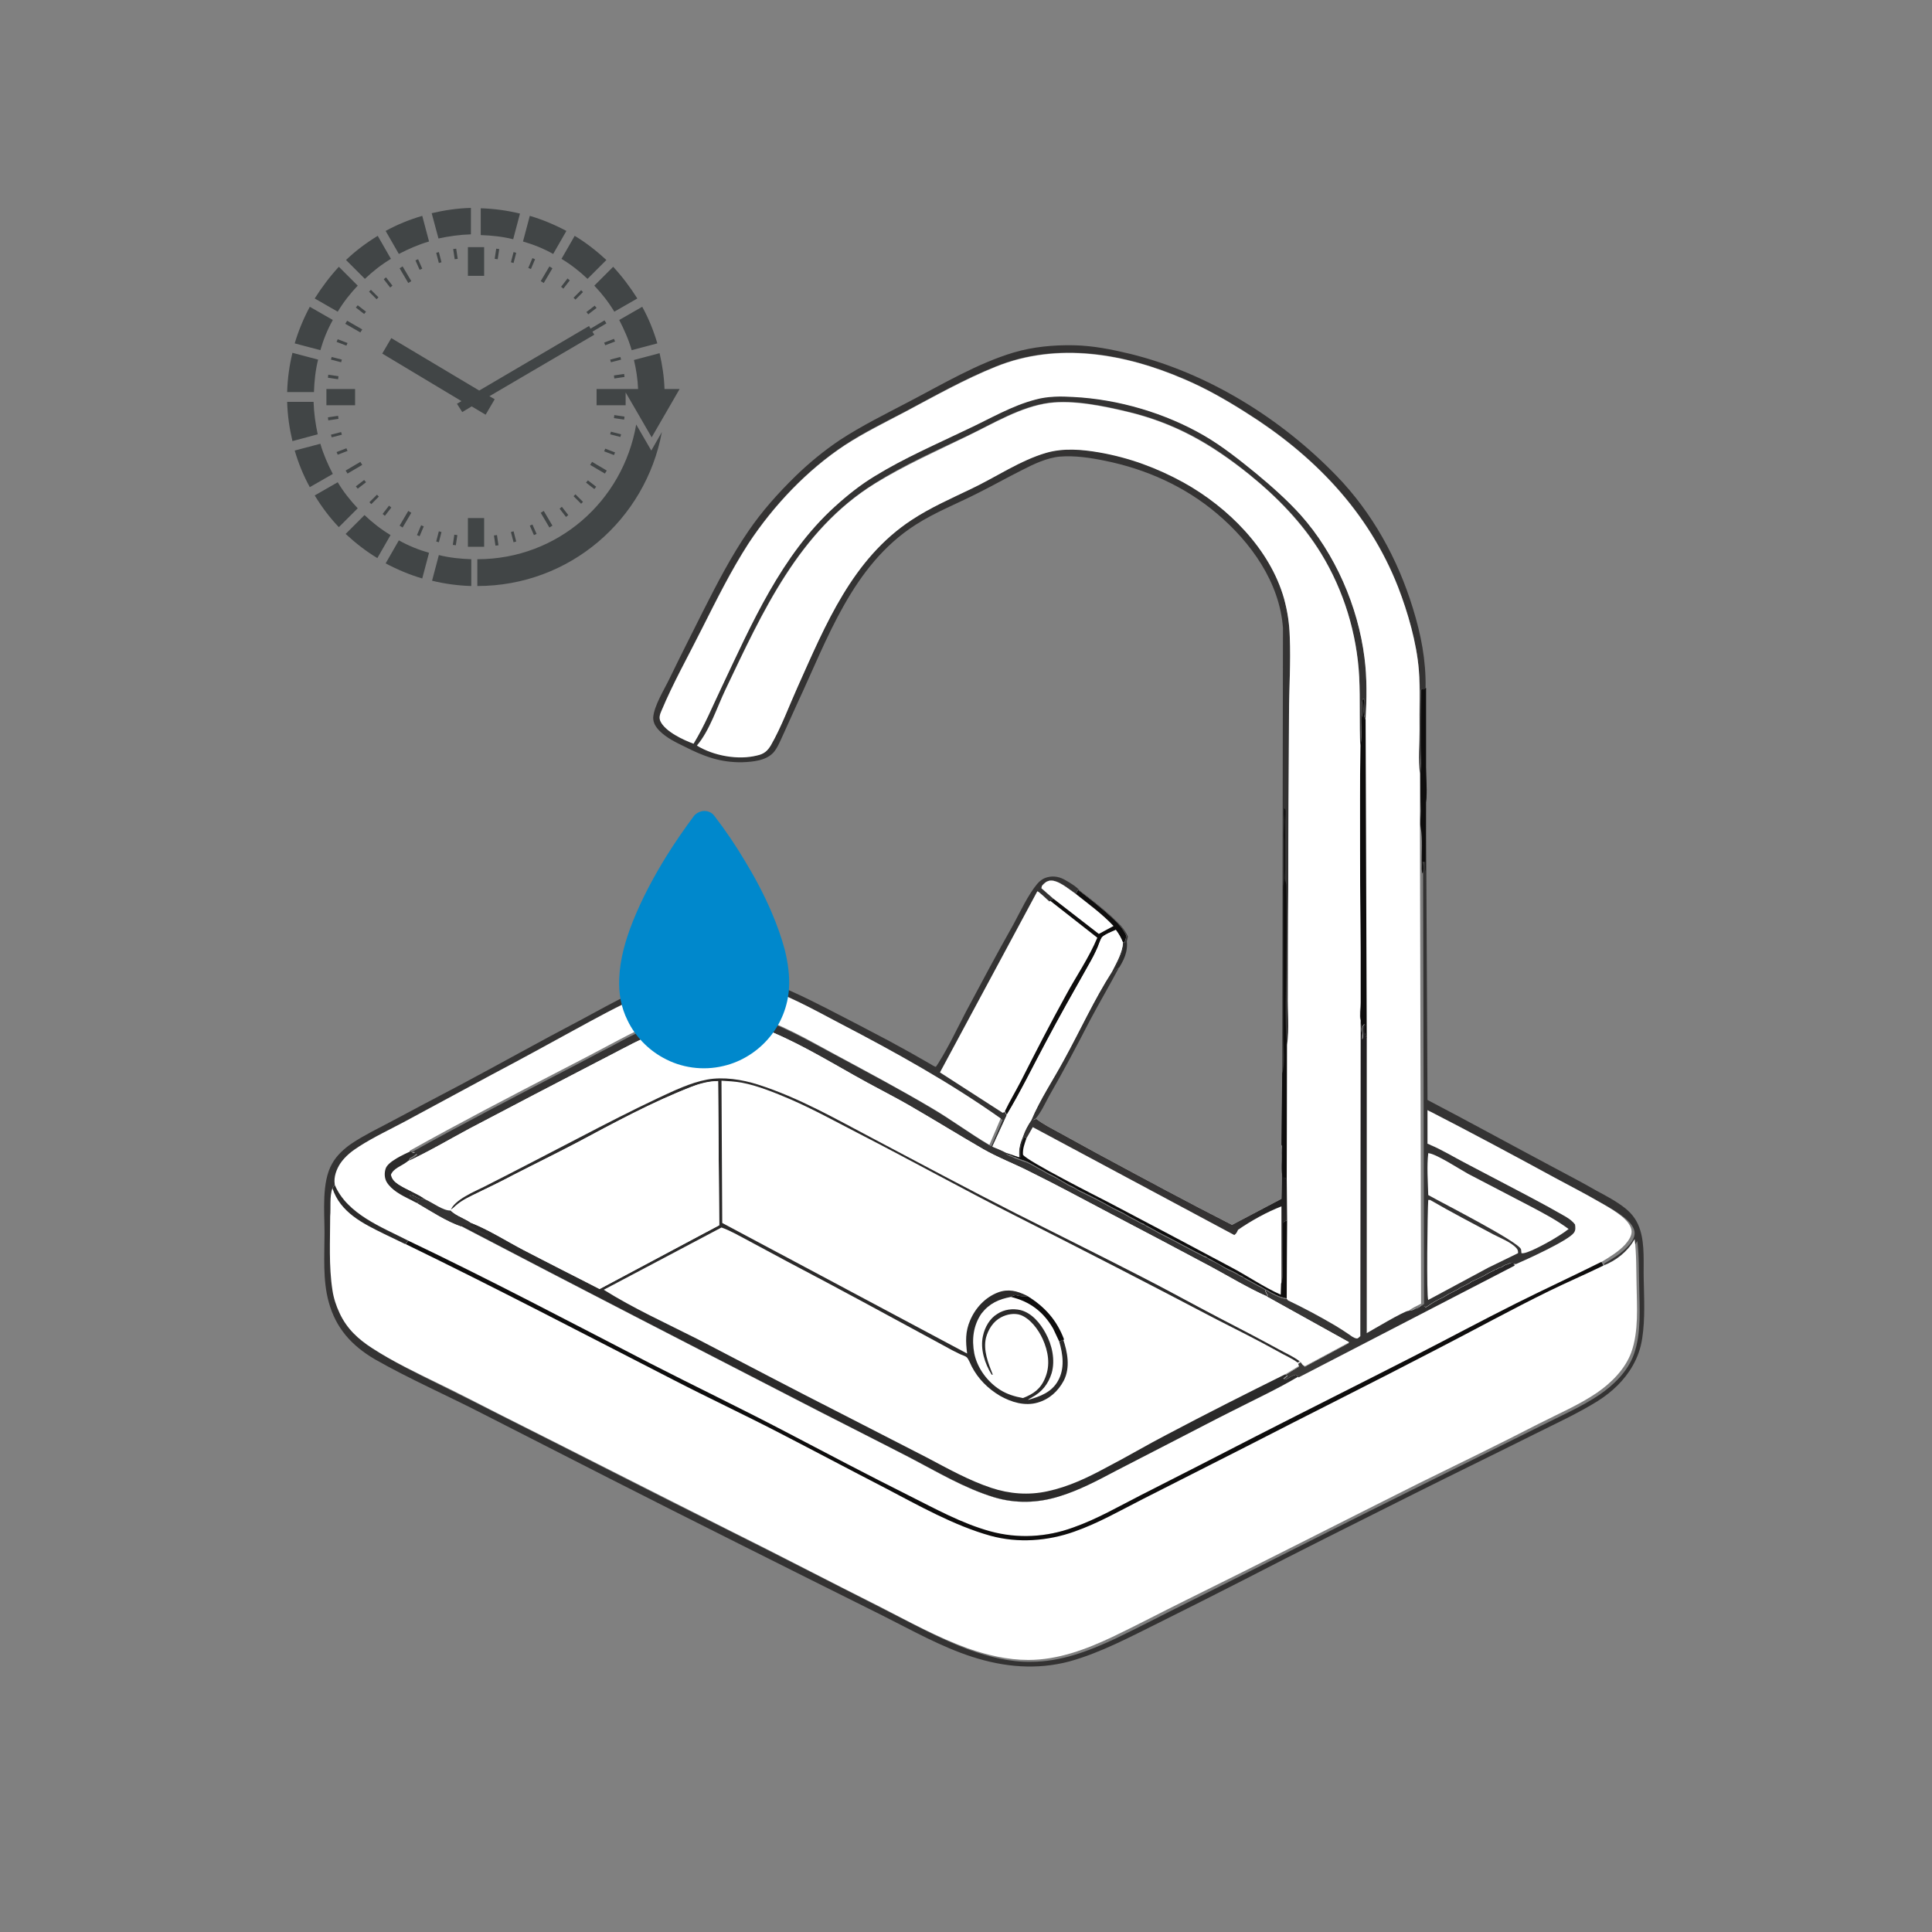
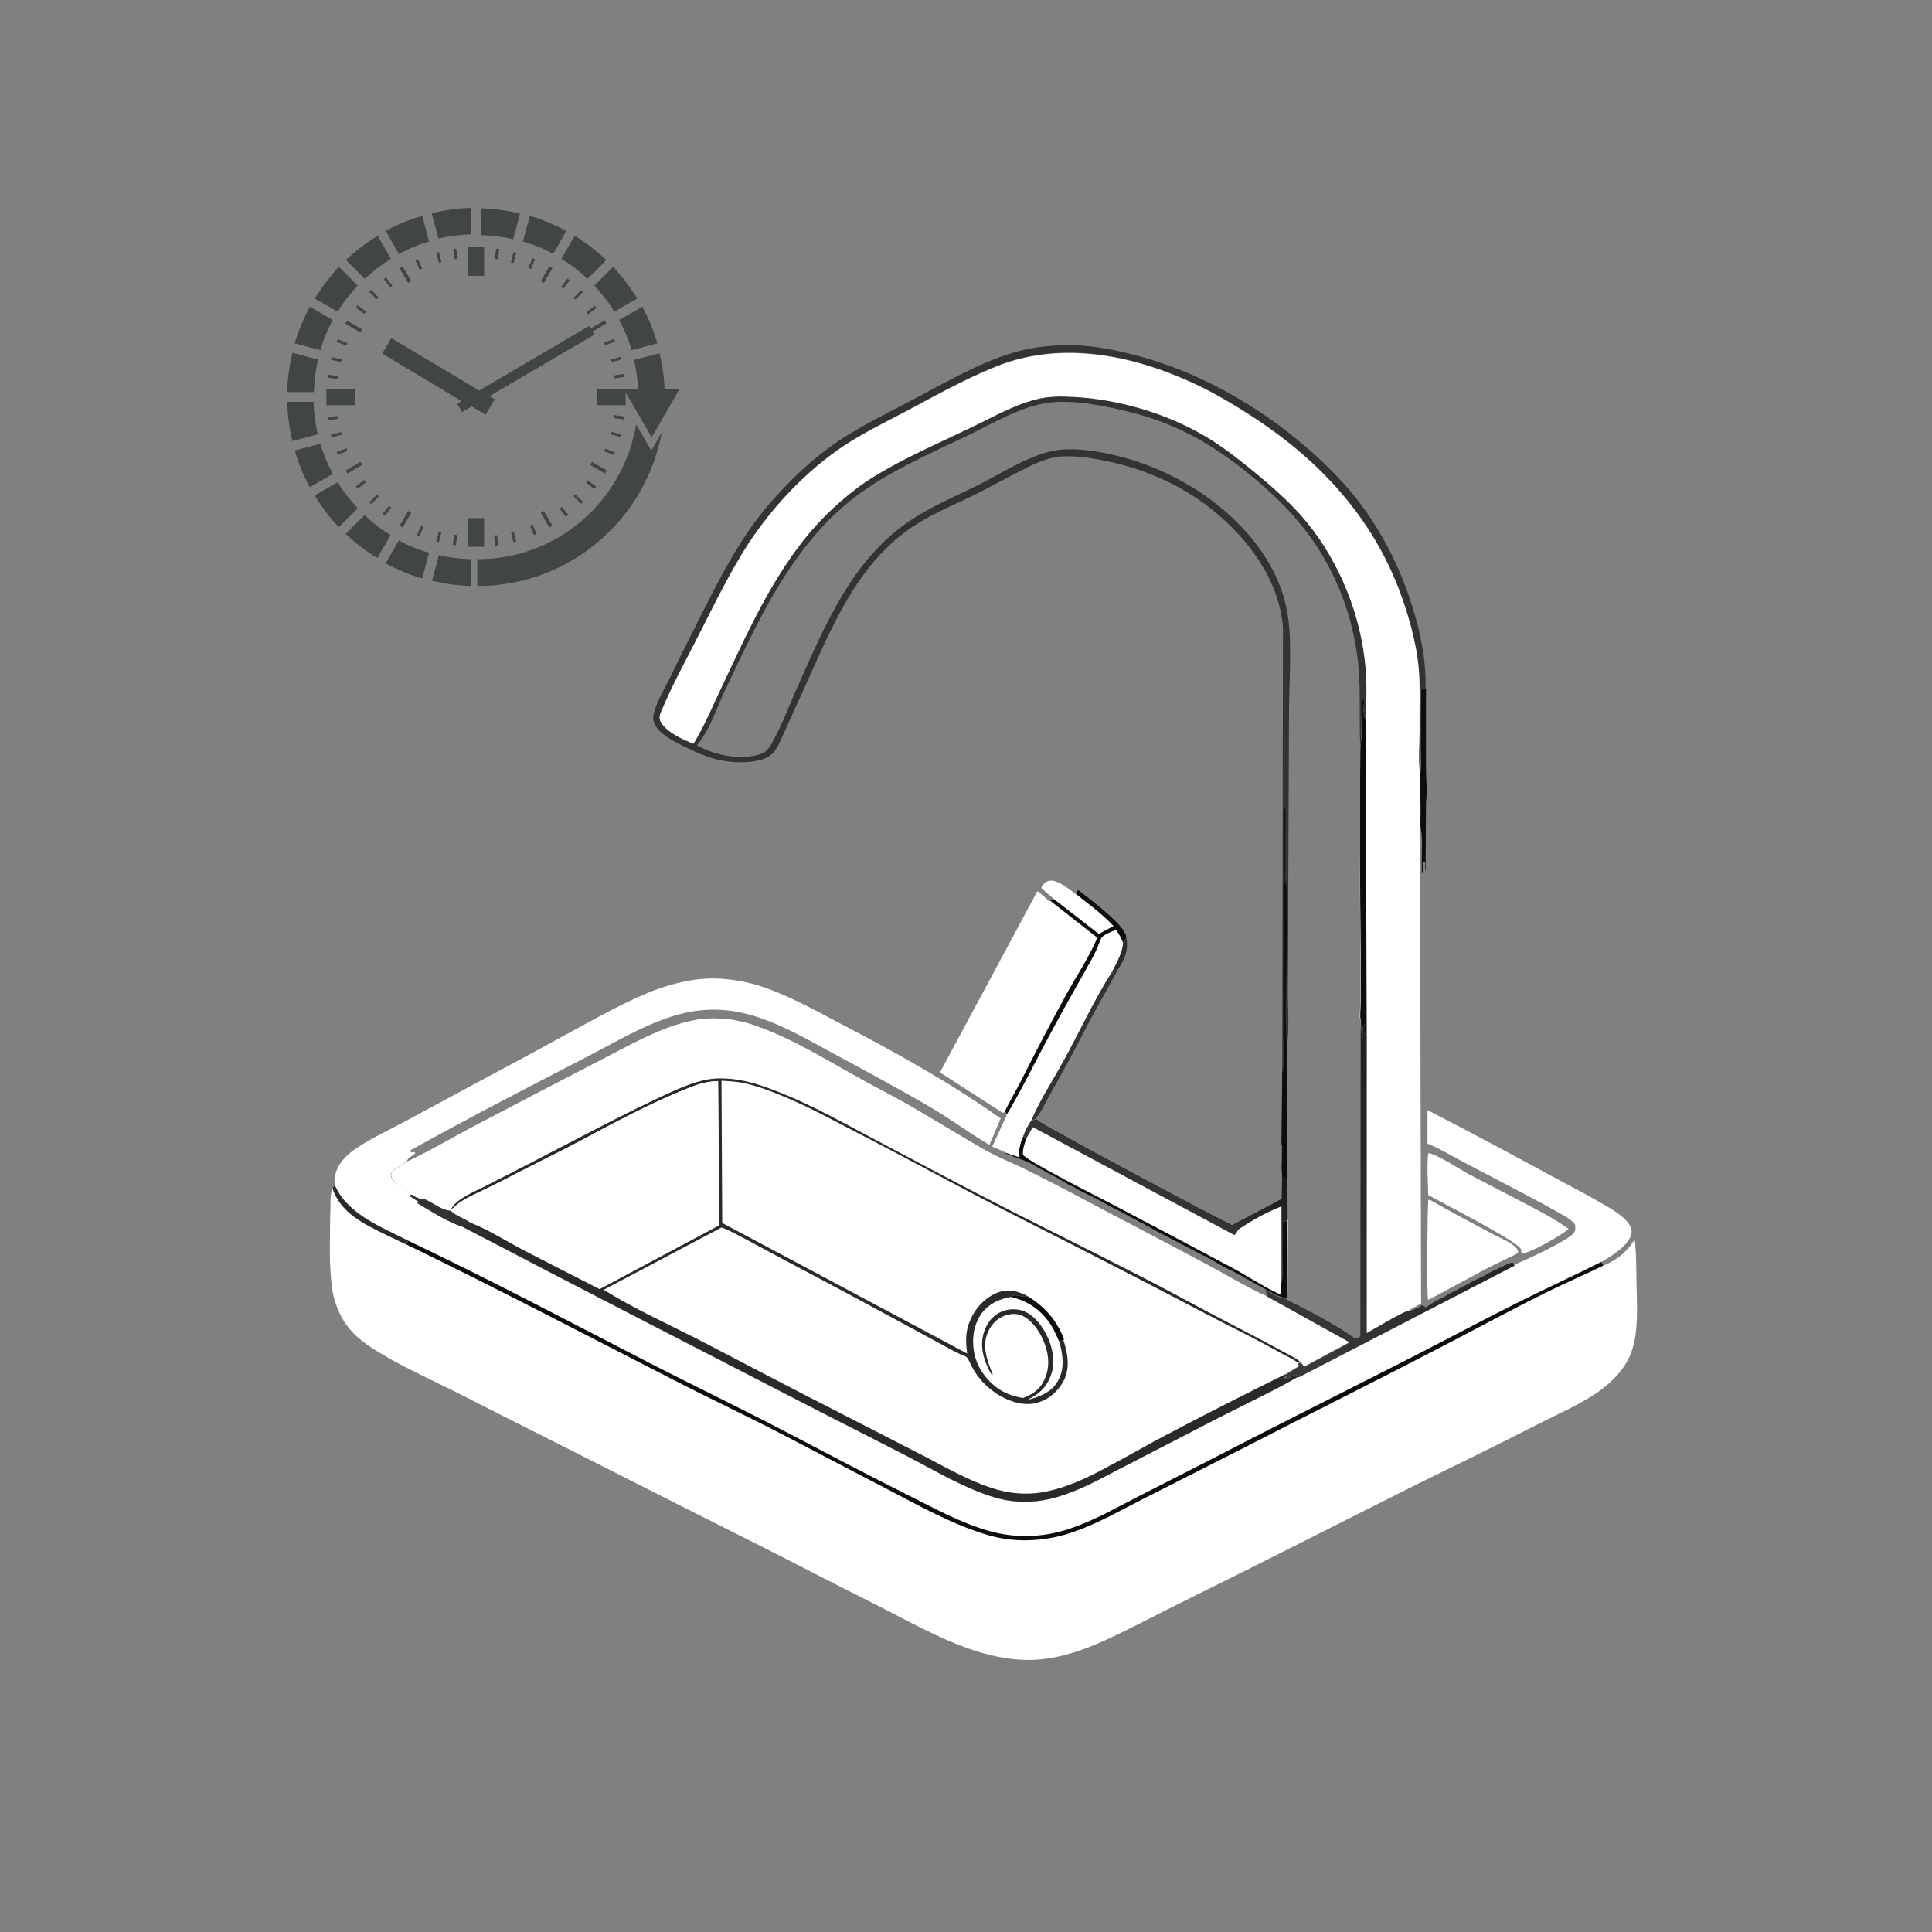
<svg xmlns="http://www.w3.org/2000/svg" version="1.1" id="Layer_1" x="0px" y="0px" viewBox="0 0 512 512" style="enable-background:new 0 0 512 512;" xml:space="preserve">
  <rect x="0" y="0" width="512" height="512" fill="#808080" stroke="none" />
  <style type="text/css">
	.st0{fill:#2B2A2A;}
	.st1{fill:#343333;}
	.st2{fill:#FFFFFF;}
	.st3{fill:#0E0D0D;}
	.st4{fill:url(#SVGID_1_);}
	.st5{fill:url(#SVGID_2_);}
	.st6{fill-rule:evenodd;clip-rule:evenodd;fill:#414546;}
	.st7{fill:#0088CC;}
</style>
  <path class="st0" d="M298.4,247.9c0.7,3.4,0,5.6-1.8,8.5l-0.2,0.1c-0.7,0.4-1,0.7-1.4,1.3l-0.3-0.6c1.2-2.4,2.7-4.9,2.9-7.6l0.4-0.1  C298.3,249,298.4,248.5,298.4,247.9z" />
  <path class="st1" d="M294.6,257.3l0.3,0.6c0.4-0.7,0.8-0.9,1.4-1.3l0.2-0.1c-2.5,4.7-5.2,9.3-7.7,14c-3.5,6.8-7,13.4-10.8,20  c-1.1,2-2.1,4.3-3.6,6c-0.5,0.2-0.7,0.4-1.3,0.3c2.2-5.5,5.8-10.7,8.6-15.9C286.1,273,289.8,264.8,294.6,257.3z" />
  <path class="st2" d="M273.3,296.8c0.6,0.1,0.8-0.1,1.3-0.3c1.8,1.4,4,2.5,6,3.6c3.4,1.9,6.8,3.7,10.2,5.6  c11.9,6.4,23.7,12.8,35.7,18.9l13.1-6.9c0.1-3.3,0.1-6.5,0.1-9.8c0-1.3-0.2-3.2,0.1-4.5c0.4,0.5,0.2,1.2,0.2,1.8  c0,1.1-0.4,6,0.2,6.7c0.2,0.3,0.6,0.3,1,0.5l0.1,10.9l-0.1,20.8c-1-0.2-1.9-0.4-2.9-0.9l-0.4-0.2l-0.8-0.4l-1.6-0.9l-0.7-0.4  l-0.7-0.4l-0.8-0.4c-0.9-0.5-1.8-1-2.7-1.5l-0.8-0.4l-0.5-0.4c-0.4-0.2-0.5-0.1-0.9-0.4c-1.3-0.9-2.9-1.4-4.2-2.2  c-1.1-0.6-2.1-1.2-3.2-1.8l-0.8-0.4c-0.3-0.2-0.4-0.4-0.8-0.5l-0.3-0.1c-4-2-7.9-4.2-11.9-6.2l-2.7-1.5l-0.8-0.4  c-0.3-0.2-0.4-0.4-0.8-0.5l-0.3-0.1l-2.2-1.2c-0.9-0.4-1.8-1-2.7-1.5c-1.4-0.7-3-1.4-4.3-2.2c-2.3-1.3-4.7-2.5-7-3.6l-0.8-0.4  c-0.5-0.3-1-0.7-1.6-0.9c-0.8-0.3-1.4-0.8-2.2-1.2l-2-1.2l-2-1c-0.6-0.3-1.1-0.7-1.6-0.9c-1.4-0.7-2.6-1.6-4.1-2.2  c-0.6-0.3-1.3-0.4-1.9-0.7c-0.5-0.2-0.9-0.4-1.4-0.5l-0.8-0.4c-0.6-0.2-0.9-0.2-1.5-0.7l0.3-0.3l3.5,1.2c-0.2-2.1,0.2-3.6,1-5.5  C271.6,299.6,272.4,298,273.3,296.8z" />
  <path class="st3" d="M271.1,301.1l0.9,0.6c-0.5,1.5-1,2.7-0.9,4.3c0.9,1.6,19.9,11.2,23,12.8c10.7,5.6,21.4,11.3,32.1,17  c4.4,2.3,8.7,5.3,13.2,7.3l0.1-2.9c0.5-1.5,0.3-3.6,0.3-5.1c0-3.7,0-7.3,0.1-11c0.4-0.4,0.8-0.5,1.3-0.8l-0.1,20.8  c-1-0.2-1.9-0.4-2.9-0.9l-0.4-0.2l-0.8-0.4l-1.6-0.9l-0.7-0.4l-0.7-0.4l-0.8-0.4c-0.9-0.5-1.8-1-2.7-1.5l-0.8-0.4l-0.5-0.4  c-0.4-0.2-0.5-0.1-0.9-0.4c-1.3-0.9-2.9-1.4-4.2-2.2c-1.1-0.6-2.1-1.2-3.2-1.8l-0.8-0.4c-0.3-0.2-0.4-0.4-0.8-0.5l-0.3-0.1  c-4-2-7.9-4.2-11.9-6.2l-2.7-1.5l-0.8-0.4c-0.3-0.2-0.4-0.4-0.8-0.5l-0.3-0.1l-2.2-1.2c-0.9-0.4-1.8-1-2.7-1.5  c-1.4-0.7-3-1.4-4.3-2.2c-2.3-1.3-4.7-2.5-7-3.6l-0.8-0.4c-0.5-0.3-1-0.7-1.6-0.9c-0.8-0.3-1.4-0.8-2.2-1.2l-2-1.2l-2-1  c-0.6-0.3-1.1-0.7-1.6-0.9c-1.4-0.7-2.6-1.6-4.1-2.2c-0.6-0.3-1.3-0.4-1.9-0.7c-0.5-0.2-0.9-0.4-1.4-0.5l-0.8-0.4  c-0.6-0.2-0.9-0.2-1.5-0.7l0.3-0.3l3.5,1.2C269.9,304.5,270.3,302.9,271.1,301.1z" />
  <linearGradient id="SVGID_1_" gradientUnits="userSpaceOnUse" x1="496.373" y1="-19.077" x2="481.031" y2="-46.511" gradientTransform="matrix(0.667 0 0 -0.667 -13.667 286.26)">
    <stop offset="0" style="stop-color:#181718" />
    <stop offset="1" style="stop-color:#373535" />
  </linearGradient>
  <path class="st4" d="M273.3,296.8c0.6,0.1,0.8-0.1,1.3-0.3c1.8,1.4,4,2.5,6,3.6c3.4,1.9,6.8,3.7,10.2,5.6  c11.9,6.4,23.7,12.8,35.7,18.9l13.1-6.9c0.1-3.3,0.1-6.5,0.1-9.8c0-1.3-0.2-3.2,0.1-4.5c0.4,0.5,0.2,1.2,0.2,1.8  c0,1.1-0.4,6,0.2,6.7c0.2,0.3,0.6,0.3,1,0.5l0.1,10.9c-0.5,0.2-0.9,0.4-1.3,0.8c0,3.7,0,7.3-0.1,11c0,1.6,0.2,3.6-0.3,5.1l0-20.5  c-3.9,1.5-8,3.8-11.5,6.2c-0.3,0.6-0.4,1-1,1.4l-53.4-28.6l-1.7,3l-0.9-0.6C271.6,299.6,272.4,298,273.3,296.8z" />
  <path class="st1" d="M339.8,284.5l0.2-118.1c-0.9-12.1-8.5-22.7-17.5-30.3c-8.5-7.2-18.8-11.8-29.7-14c-3.9-0.8-7.9-1.4-11.9-1.1  c-3.4,0.3-7,2-9.9,3.5c-4,2-7.9,4.2-11.9,6.2c-5.5,2.8-11.2,5-16.5,8.4c-16.7,10.7-23.3,30.2-31.3,47.3c-1.3,2.8-2.5,5.6-3.8,8.4  c-0.7,1.5-1.4,3.3-2.5,4.6c-2,2.2-5.5,2.5-8.3,2.6c-5.9,0.1-10.3-1.6-15.4-4.2c-2.3-1.1-4.7-2.3-6.5-4.1c-1-1-1.7-2.1-1.7-3.5  c0.2-3.1,2.9-7.4,4.3-10.3c2.9-6,5.9-11.9,8.9-17.9c3.7-7.3,7.4-14.5,12-21.2c3.6-5.3,7.9-10.1,12.5-14.6c3.6-3.5,7.6-6.8,11.8-9.6  c5.8-3.8,12.1-6.9,18.2-10.1c9-4.7,18.2-10.2,27.9-13.1c5.1-1.5,10.5-2,15.8-1.9c5.2,0.1,10.1,1.1,15.1,2.3  c20.6,5.1,39.9,17.1,54.6,32.3c9.5,9.8,16.2,22,20.2,35c2.2,7.1,3.5,13.8,3.4,21.2c-0.4,0.3-0.2,0.2-0.6,0.5l-0.2-0.3l-0.4,0.3  l-0.1-0.1c-0.1,5-0.1,9.9-0.1,14.9c0,2.4,0.2,5.1-0.1,7.4c-0.5-3.7-0.1-8-0.1-11.8c0-5.2,0.3-10.6-0.2-15.8  c-0.6-7.2-2.9-15.1-5.5-21.9c-7.8-20-22.4-35-40.4-46.3c-5.2-3.3-10.7-6.4-16.3-8.8c-15.8-6.8-33.6-9.9-49.9-3.3  c-8.3,3.3-16.2,7.8-24.1,12c-5.4,2.8-10.9,5.5-15.9,8.8c-10,6.6-18.9,16-25.5,26c-4.7,7.2-8.5,15-12.4,22.7  c-3.6,7.2-7.6,14.3-10.7,21.7c-0.4,0.9-0.7,1.7-0.3,2.7c1.2,2.8,6.1,4.9,8.8,6c3-4.7,5-9.8,7.4-14.9c8-16.9,15.8-35.1,30-47.9  c3.3-3,6.8-5.8,10.6-8.1c7.8-4.8,16.4-8.6,24.7-12.5c5.8-2.8,11.6-6.2,17.9-7.8c3.2-0.9,6.7-0.8,10-0.7c12,0.6,24.5,4.3,34.8,10.3  c4.8,2.8,9.3,6.4,13.6,9.9c4.2,3.4,8.3,7.1,11.9,11.1c9.1,10.2,15.2,24.2,16.9,37.8c0.7,5.3,0.6,11.1,0.3,16.4l-0.2-0.4  c-0.5-1.2-0.2-3.7-0.2-5l-0.4,0.1c-0.3,1.1,0.2,4.3-0.4,5c0,2.5,0.2,5.3-0.2,7.7c-0.3-6.2,0-12.5-0.3-18.7  c-0.6-11.4-4.1-22.9-10.1-32.7c-4.9-8.1-11.6-14.9-19-20.9c-10.1-8.2-19.8-13.7-32.5-16.7c-6.2-1.5-14.1-3.1-20.5-2.3  c-7.7,1-14.9,5.5-21.8,8.8c-8.2,3.9-16.8,7.7-24.5,12.6c-20.1,12.5-29.7,33.9-39.5,54.5c-2.3,4.8-4.2,10.9-7.6,14.9  c4.5,2.6,10.9,3.9,16,2.6c1.7-0.4,2.7-1.2,3.6-2.7c2.8-4.8,4.8-10.4,7.1-15.5c7.4-16.5,14.5-33.9,30.2-44.2c5-3.3,10.5-5.7,15.9-8.3  c6.5-3.1,12.9-7.5,19.8-9.5c4.6-1.3,9.3-0.9,14-0.1c8,1.4,15.3,4,22.4,8c11.7,6.5,22.9,17.6,26.6,30.8c0.9,3.3,1.4,6.6,1.5,10  c0.3,6.9-0.2,13.9-0.2,20.8c-0.1,15.4-0.1,30.7-0.2,46.1c0,9.3,0,18.6-0.1,28c0,4.2,0.4,9.1-0.2,13.3l0,35.5c-0.3-0.2-0.7-0.2-1-0.5  c-0.6-0.7-0.2-5.6-0.2-6.7c0-0.7,0.2-1.3-0.2-1.8L339.8,284.5z" />
  <path class="st3" d="M339.8,284.5c0.8-2.6,0.3-6.7,0.3-9.5c0-9.9,0-19.7,0-29.6c0-2.6,0-5.2,0-7.7c0-1.2-0.1-2.7,0.1-3.8  c0.1-0.6,0.1-1,0.1-1.6v-0.8c0-0.5,0-0.9,0-1.4c0-1.7,0-3.4,0-5l0-2.3c-0.2-2.2,0.2-4.4,0-6.5c-0.1-0.7,0-1.4,0-2.1  c0.1,0.1,0.3,0.2,0.3,0.3c0.2,0.4,0,2.5,0,3.2c0,4.3,0,8.6,0,12.8c0,0.9-0.2,2.1,0,2.9c0.2,0.6,0.3,0.8,0.3,1.5  c0.1,6.5,0.1,12.9,0,19.4c0,7.4-0.5,15,0.1,22.3l0,0.3l0,35.5c-0.3-0.2-0.7-0.2-1-0.5c-0.6-0.7-0.2-5.6-0.2-6.7  c0-0.7,0.2-1.3-0.2-1.8L339.8,284.5z" />
-   <path class="st1" d="M376.4,205c0.4-2.4,0.1-5,0.1-7.4c0-5,0-9.9,0.1-14.9l0.1,0.1l0.4-0.3l0.2,0.3c0.3-0.3,0.1-0.2,0.6-0.5  c0,7,0,14,0,21.1c0,2.9,0.4,6.4,0,9.2l0.4,78.9c11.1,5.8,22,11.8,33.1,17.7c3.9,2.1,7.8,4.1,11.6,6.3c2.6,1.4,5.3,2.8,7.7,4.7  c2,1.6,3.3,3.5,4,5.9c1.2,3.9,0.8,8.7,0.9,12.8c0.1,5.2,0.4,10.6-0.4,15.8c-0.4,2.6-1.2,4.9-2.5,7.2c-2.2,3.9-5.5,7-9.3,9.4  c-5.3,3.3-11,5.9-16.6,8.7c-10.6,5.3-21.3,10.5-31.9,15.8c-15.2,7.6-30.4,15.2-45.5,23c-7.4,3.8-14.8,7.5-22.2,11.2  c-7.7,3.8-15.5,8-23.8,10.3c-8.7,2.3-17.3,1.5-25.7-1.2c-8.4-2.7-16.1-7.1-23.9-11c-12.9-6.4-25.8-12.9-38.8-19.4  c-22.4-11.2-44.7-22.6-67-34c-9.5-4.9-19.4-9.2-28.7-14.5c-6.1-3.6-10.3-8.2-12.2-15.2c-1.6-5.8-1.1-12.3-1.1-18.3  c0-5.6-0.8-13.4,2-18.3c1.2-2.2,3.3-4.1,5.4-5.5c3.2-2.1,6.7-3.8,10.1-5.6c6.2-3.3,12.4-6.6,18.7-9.9c10.7-5.7,21.2-11.6,31.9-17.2  c8.2-4.4,16.7-9.4,25.8-11.6c14.7-3.5,26.5,2.2,39.3,8.7c5.5,2.8,11,5.7,16.5,8.6c3.7,2,7.3,4,10.9,6.1c0.1,0.1,1.3,0.8,1.4,0.7  c0.1,0,0.6-0.9,0.7-1c2.7-4.3,4.9-9,7.3-13.6c4.1-7.7,8.2-15.4,12.5-23c1.9-3.5,3.9-7.9,6.4-10.9c0.7-0.8,1.5-1.4,2.6-1.7  c1.8-0.5,3.5-0.1,5.1,0.9c0.9,0.5,3,1.8,3.5,2.6c3,2.3,6,4.6,8.8,7.2c1.6,1.5,3.1,2.9,4,5c-0.1,0.6-0.2,1.1-0.5,1.7l-0.4,0.1  c-0.2,2.7-1.7,5.2-2.9,7.6c-4.8,7.5-8.5,15.7-12.8,23.5c-2.8,5.2-6.3,10.4-8.6,15.9c-0.9,1.3-1.7,2.8-2.2,4.3  c-0.8,1.9-1.2,3.4-1,5.5l-3.5-1.2l-0.3,0.3c0.6,0.4,0.9,0.5,1.5,0.7l0.8,0.4c0.5,0.2,0.9,0.3,1.4,0.5c0.6,0.3,1.3,0.4,1.9,0.7  c1.4,0.6,2.7,1.5,4.1,2.2c0.6,0.3,1.1,0.7,1.6,0.9l2,1l2,1.2c0.7,0.4,1.4,0.9,2.2,1.2c0.6,0.2,1.1,0.6,1.6,0.9l0.8,0.4  c2.4,1.2,4.8,2.3,7,3.6c1.4,0.8,2.9,1.5,4.3,2.2c0.9,0.5,1.8,1.1,2.7,1.5l2.2,1.2l0.3,0.1c0.4,0.1,0.5,0.3,0.8,0.5l0.8,0.4l2.7,1.5  c4,2,7.9,4.2,11.9,6.2l0.3,0.1c0.4,0.1,0.5,0.3,0.8,0.5l0.8,0.4c1.1,0.5,2.2,1.1,3.2,1.8c1.4,0.8,2.9,1.3,4.2,2.2  c0.4,0.2,0.6,0.2,0.9,0.4l0.5,0.4l0.8,0.4c0.9,0.5,1.8,1,2.7,1.5l0.8,0.4l0.7,0.4l0.7,0.4c0,0.6,0.2,0.8,0.6,1.3l-0.4,0.5  c-4.9-2.3-9.7-5.2-14.5-7.7c-8.8-4.7-17.6-9.4-26.5-14c-7.2-3.8-14.5-7.7-21.7-11.3c-4.1-2-8.4-3.7-12.4-6  c-6.4-3.7-12.7-7.6-19.1-11.3c-4.9-2.8-10-5.4-15-8.2c-8-4.5-16.3-9.5-24.9-12.7c-5.5-2.1-11.3-3-17.1-2c-9.3,1.6-17.7,6.7-25.9,11  c-11.4,5.8-22.8,11.8-34.1,17.8c-5.5,2.9-10.8,6.1-16.4,8.7l0.5-1c0.7-0.4,1.2-0.7,1.8-1.2l-0.3-0.3l-0.7,0.1l-0.6-0.4  c13.3-7.4,26.8-14.4,40.4-21.5c4.3-2.2,8.5-4.5,12.8-6.7c6.1-3.3,12.7-6.7,19.5-8.3c6-1.4,11.9-1.2,17.8,0.5  c7.6,2.2,14.7,6.4,21.7,10.1c8.7,4.7,17.5,9.3,26,14.4c5.3,3.1,10.2,6.8,15.5,9.9l3-7c-13.4-9.5-28-17.6-42.6-25.2  c-7.2-3.8-14.7-8-22.5-10.3c-5.5-1.6-11.3-2.1-17-1.1c-4.7,0.8-9.3,2.3-13.7,4.3c-5.9,2.6-11.5,5.8-17.1,8.8  c-7.3,4-14.7,7.9-22,11.9c-7.6,4.1-15.2,8.2-22.8,12.3c-4.1,2.2-8.4,4.2-12.3,6.7c-1.9,1.2-3.7,2.6-5,4.5c-1.1,1.5-1.9,3.6-1.5,5.5  l0,0.2l-0.6,0.9c-0.8,2-0.4,5.3-0.4,7.5c0,6.5-0.4,13.2,0.6,19.6c0.3,2.1,1,4.2,1.9,6.1c1.9,4.1,4.9,6.9,8.7,9.3  c5.4,3.4,11.3,6.3,17,9.1c5.5,2.7,11,5.5,16.5,8.3c20.3,10.2,40.5,20.6,60.8,30.7c13.4,6.7,26.8,13.6,40.2,20.4  c7.6,3.8,15.2,8.1,23.2,11c5.1,1.8,10.6,3.2,16.1,3.1c7.9,0,15.2-2.8,22.3-6.1c6.5-3.1,12.9-6.5,19.4-9.7  c20.6-10.3,41.2-20.8,61.8-31c10.6-5.3,21.2-10.5,31.8-15.8c5.1-2.6,10.7-5,15.4-8.2c3.8-2.6,7.5-6.2,9.1-10.7  c2-5.6,1.5-12.2,1.4-18c-0.1-4,0-8.1-0.5-12l-0.2,0.3c-1.8,3-4.8,5.3-8.1,6.7c-0.2-0.4-0.3-0.7-0.5-1c2.3-1.4,4.5-2.6,6.3-4.6  c0.9-0.9,1.8-2.2,1.8-3.5c0-1.4-1.2-2.8-2.2-3.7c-2-1.7-4.3-3-6.6-4.3c-3.8-2.2-7.7-4.2-11.6-6.3c-11.2-6.1-22.4-12.1-33.7-17.9  l0,8.9l0.3,0.1c3.4,1.4,6.6,3.4,9.9,5.1c5.4,2.8,10.7,5.6,16,8.4c2.7,1.4,5.3,2.9,7.9,4.3c1.7,1,3.8,1.9,5,3.5  c0.1,0.8,0.2,1.5-0.3,2.2c-1.5,2.1-12.8,7.2-15.8,8.5l-0.5-0.8c-0.7,0.1-0.9,0.2-1.5,0.5l-0.4,0.1c-0.5,0.2-0.8,0.4-1.2,0.7  l-0.5,0.1l-0.7,0.4l-0.4,0.1l-0.3,0.2c-0.4,0.3-0.9,0.4-1.4,0.7c-1.4,0.9-3.1,1.6-4.6,2.3l-0.2,0.2c-0.4,0.3-0.7,0.4-1.1,0.6  l-1.2,0.6c-0.5,0.2-0.3,0.1-0.7,0.4c-0.4,0.3-0.9,0.4-1.3,0.7c-0.4,0.3-0.9,0.4-1.4,0.7c-0.7,0.3-1.2,0.8-1.9,1.1  c-1.2,0.5-2.5,1.3-3.5,2l-0.8,0.5c-0.2-0.2-0.3-0.4-0.6-0.4c-0.3,0-0.2,0-0.4-0.2c-0.5,0.4-1,0.9-1.7,0.9c-0.7,0.5-1.1,0.5-1.9,0.6  c1.1-0.8,2.4-1.4,3.5-2l-0.3-126c-0.2-1.4,0-3.1,0-4.5C376.4,211.6,376.4,208.3,376.4,205z" />
  <path class="st3" d="M376.4,205c0.4-2.4,0.1-5,0.1-7.4c0-5,0-9.9,0.1-14.9l0.1,0.1l0.4-0.3l0.2,0.3c0.3-0.3,0.1-0.2,0.6-0.5  c0,7,0,14,0,21.1c0,2.9,0.4,6.4,0,9.2l0,0.3l-0.1,18.1c-0.2-0.8-0.1-1.7-0.1-2.6H377l0.1,0.4c0.1,0.7,0.2,2-0.1,2.7  c-0.3-0.5-0.2-1.8-0.2-2.4c-0.1-3,0.3-6.8-0.3-9.7c-0.2-1.4,0-3.1,0-4.5C376.4,211.6,376.4,208.3,376.4,205z" />
  <path class="st2" d="M378.5,318h0.5c5.5,3.2,11.1,6.1,16.7,9.1c1.9,1,4.8,2.1,6.2,3.7c0.4,0.5,0.4,0.7,0.4,1.3l-7.8,3.8l-16,8.6  C378,343.7,378.3,320.7,378.5,318z" />
  <path class="st2" d="M378.5,305.6c2,0.1,8.4,4.3,10.6,5.5c5.5,2.9,11.2,5.8,16.7,8.7c3.4,1.8,6.8,3.6,9.9,5.9  c-1.4,1.1-2.9,2-4.4,2.9c-1.4,0.8-6.9,3.9-8.1,3.5l-0.1-1c-0.6-2-20.9-12.3-24.6-14.4C378.4,313,378.1,309.1,378.5,305.6z" />
  <path class="st2" d="M279.2,238.2l-3.2-2.8l0.1-0.6c0.6-0.7,1.1-1.2,2-1.4c2.2-0.4,5.2,2.3,7,3.5l0.6-1.1c3,2.3,6,4.6,8.8,7.2  c1.6,1.5,3.1,2.9,4,5c-0.1,0.6-0.2,1.1-0.5,1.7l-0.4,0.1c-0.2,2.7-1.7,5.2-2.9,7.6c-4.8,7.5-8.5,15.7-12.8,23.5  c-2.8,5.2-6.3,10.4-8.6,15.9c-0.9,1.3-1.7,2.8-2.2,4.3c-0.8,1.9-1.2,3.4-1,5.5l-3.5-1.2c-1.1-0.6-2.4-1.1-3.6-1.6l3.8-8.2l-0.5-0.9  l-0.6,0.2l-16.6-10.7l25.8-48c0.4,0,2.7,2.3,3.2,2.7L279.2,238.2z" />
  <path class="st3" d="M279.2,238.2l-3.2-2.8l0.1-0.6c0.6-0.7,1.1-1.2,2-1.4c2.2-0.4,5.2,2.3,7,3.5l0.6-1.1c3,2.3,6,4.6,8.8,7.2  c1.6,1.5,3.1,2.9,4,5c-0.1,0.6-0.2,1.1-0.5,1.7l-0.4,0.1c-0.5-1.3-1-2.2-1.9-3.4c-0.9,0.4-3.1,1.3-3.7,2c-0.4,0.6-0.8,1.9-1.1,2.6  c-0.7,1.6-1.5,3.2-2.4,4.7c-3.9,6.9-7.8,13.8-11.5,20.8c-3.4,6.3-6.5,12.8-10.2,18.9l-0.5-0.9c1.3-2.7,2.8-5.2,4.2-7.9  c3.9-7.7,7.8-15.3,12-22.9c2.7-5,6.1-9.9,8.3-15.2l-12.5-9.8L279.2,238.2z" />
  <path class="st2" d="M279.2,238.2l-3.2-2.8l0.1-0.6c0.6-0.7,1.1-1.2,2-1.4c2.2-0.4,5.2,2.3,7,3.5c3.4,2.7,7,5.3,10,8.5l-3.9,2.1  L279.2,238.2z" />
  <path class="st2" d="M266.8,295.5c3.7-6.2,6.9-12.6,10.2-18.9c3.7-7,7.6-13.9,11.5-20.8c0.9-1.6,1.7-3.1,2.4-4.7  c0.3-0.7,0.7-2,1.1-2.6c0.6-0.8,2.8-1.6,3.7-2c0.8,1.1,1.4,2.1,1.9,3.4c-0.2,2.7-1.7,5.2-2.9,7.6c-4.8,7.5-8.5,15.7-12.8,23.5  c-2.8,5.2-6.3,10.4-8.6,15.9c-0.9,1.3-1.7,2.8-2.2,4.3c-0.8,1.9-1.2,3.4-1,5.5l-3.5-1.2c-1.1-0.6-2.4-1.1-3.6-1.6L266.8,295.5z" />
  <path class="st2" d="M88.7,314l0-0.2c-0.3-1.9,0.5-4,1.5-5.5c1.3-1.9,3.1-3.3,5-4.5c3.9-2.5,8.2-4.5,12.3-6.7  c7.6-4.1,15.2-8.2,22.8-12.3c7.4-3.9,14.7-7.9,22-11.9c5.7-3.1,11.3-6.2,17.1-8.8c4.4-2,8.9-3.5,13.7-4.3c5.7-1,11.5-0.4,17,1.1  c7.8,2.3,15.3,6.5,22.5,10.3c14.6,7.6,29.2,15.7,42.6,25.2l-3,7c-5.3-3.1-10.2-6.8-15.5-9.9c-8.5-5-17.3-9.7-26-14.4  c-7-3.8-14-7.9-21.7-10.1c-5.9-1.7-11.8-1.9-17.8-0.5c-6.8,1.6-13.3,5-19.5,8.3c-4.3,2.3-8.5,4.5-12.8,6.7c-13.5,7-27,14-40.4,21.5  l0.6,0.4l0.7-0.1l0.3,0.3c-0.6,0.5-1.1,0.9-1.8,1.2l-0.5,1l-0.2,0.2c-1.3,1-3.4,1.6-4.1,3.3c0.2,1.2,0.8,1.8,1.8,2.4  c2.3,1.5,5,2.4,7.2,4c-1.4,0.3-2.3-0.3-3.5-1.1l-0.4,0.1v0.3c0.8,0.5,1.6,1.1,2.4,1.5l-0.5,0.3c3.6,2.1,7.7,4.8,11.6,6.1  c31.7,16.6,63.5,32.9,95.3,49.3c7.8,4,15.7,7.9,23.5,12c7.3,3.8,14.6,8.2,22.5,10.6c5.7,1.7,11.4,1.6,17.1-0.2  c5.3-1.6,10.2-4.3,15.1-6.8c5.4-2.8,10.8-5.6,16.3-8.4c4.9-2.5,9.8-5.2,14.8-7.6c5.8-2.9,11.8-5.7,17.3-9l0.1,0l57.2-29.6  c3-1.3,14.3-6.4,15.8-8.5c0.5-0.7,0.4-1.4,0.3-2.2c-1.2-1.6-3.3-2.5-5-3.5c-2.6-1.5-5.3-2.9-7.9-4.3c-5.3-2.8-10.7-5.6-16-8.4  c-3.3-1.7-6.5-3.7-9.9-5.1l-0.3-0.1l0-8.9c11.3,5.8,22.5,11.8,33.7,17.9c3.9,2.1,7.8,4.1,11.6,6.3c2.3,1.3,4.6,2.6,6.6,4.3  c1,0.9,2.2,2.3,2.2,3.7c0,1.3-1,2.6-1.8,3.5c-1.8,1.9-4,3.2-6.3,4.6c-7.4,3.7-15,7.2-22.4,10.9c-9.2,4.6-18.3,9.5-27.5,14.2  c-13.9,7.1-27.9,14.1-41.8,21.2c-10.1,5.2-20.1,10.3-30.3,15.5c-5.9,3-11.7,6.3-18,8.6c-7.1,2.5-14.7,3-22,1  c-7.6-2.1-14.6-6-21.6-9.5c-10.8-5.4-21.4-11.1-32.1-16.6c-12.1-6.3-24.3-12.2-36.4-18.4c-21.3-11-42.5-22.2-64.1-32.5  C101.2,325.2,92,321.8,88.7,314z" />
-   <path class="st0" d="M108.8,305.1l0.6,0.4l0.7-0.1l0.3,0.3c-0.6,0.5-1.1,0.9-1.8,1.2l-0.5,1l-0.2,0.2c-1.3,1-3.4,1.6-4.1,3.3  c0.2,1.2,0.8,1.8,1.8,2.4c2.3,1.5,5,2.4,7.2,4c-1.4,0.3-2.3-0.3-3.5-1.1l-0.4,0.1v0.3c0.8,0.5,1.6,1.1,2.4,1.5l-0.5,0.3  c-0.7-0.2-1.6-0.8-2.3-1.1c-2.2-1.1-4.7-2.4-6-4.5c-0.6-1-0.7-2.4-0.3-3.6C102.8,307.8,107.1,305.9,108.8,305.1z" />
  <path class="st2" d="M361.9,190.7c0.3-5.4,0.4-11.1-0.3-16.4c-1.7-13.6-7.8-27.6-16.9-37.8c-3.6-4-7.8-7.7-11.9-11.1  c-4.3-3.5-8.8-7.1-13.6-9.9c-10.3-6-22.8-9.7-34.8-10.3c-3.3-0.2-6.8-0.2-10,0.7c-6.2,1.6-12.1,5.1-17.9,7.8  c-8.3,4-16.9,7.7-24.7,12.5c-3.8,2.3-7.3,5.1-10.6,8.1c-14.1,12.8-22,31-30,47.9c-2.4,5-4.5,10.1-7.4,14.9c-2.7-1-7.5-3.2-8.8-6  c-0.4-0.9-0.1-1.8,0.3-2.7c3.1-7.4,7.1-14.5,10.7-21.7c3.9-7.7,7.7-15.4,12.4-22.7c6.6-10,15.5-19.4,25.5-26  c5.1-3.3,10.6-6,15.9-8.8c7.9-4.2,15.9-8.7,24.1-12c16.3-6.6,34.2-3.5,49.9,3.3c5.7,2.4,11.1,5.5,16.3,8.8  c18,11.3,32.5,26.2,40.4,46.3c2.6,6.7,4.9,14.7,5.5,21.9c0.4,5.2,0.1,10.6,0.2,15.8c0,3.8-0.4,8.1,0.1,11.8c0,3.3,0,6.6,0,9.9  c0,1.4-0.1,3.1,0,4.5l0.3,126c-1.2,0.6-2.5,1.2-3.5,2c-1.3,0.1-9.4,5-11,5.9l0-78.3c-0.8-1.2-0.5-2.2-0.5-3.6  c-1.2,0.7-0.1,2.9-0.7,4.1l-0.4-5.1c-0.3-1.3,0-3.4,0-4.8c0-4.5,0-8.9,0-13.4c-0.1-18-0.2-36.1,0-54.1c0.4-2.4,0.2-5.3,0.2-7.7  c0.6-0.7,0.1-3.9,0.4-5l0.4-0.1c0,1.3-0.3,3.9,0.2,5L361.9,190.7z" />
  <path class="st3" d="M360.5,198.1c0.4-2.4,0.2-5.3,0.2-7.7c0.6-0.7,0.1-3.9,0.4-5l0.4-0.1c0,1.3-0.3,3.9,0.2,5l0.2,0.4l0.3,84.4  c-0.8-1.2-0.5-2.2-0.5-3.6c-1.2,0.7-0.1,2.9-0.7,4.1l-0.4-5.1c-0.3-1.3,0-3.4,0-4.8c0-4.5,0-8.9,0-13.4  C360.4,234.2,360.3,216.2,360.5,198.1z" />
-   <path class="st2" d="M341.1,276.9c0.6-4.2,0.1-9,0.2-13.3c0-9.3,0-18.6,0.1-28c0-15.4,0.1-30.7,0.2-46.1c0-6.9,0.5-13.9,0.2-20.8  c-0.1-3.5-0.6-6.7-1.5-10c-3.7-13.2-14.9-24.3-26.6-30.8c-7.1-3.9-14.4-6.6-22.4-8c-4.7-0.8-9.4-1.2-14,0.1  c-6.9,2-13.3,6.4-19.8,9.5c-5.4,2.6-10.9,5-15.9,8.3c-15.7,10.3-22.8,27.7-30.2,44.2c-2.3,5.1-4.3,10.6-7.1,15.5  c-0.9,1.5-1.8,2.3-3.6,2.7c-5.1,1.3-11.6,0.1-16-2.6c3.4-4,5.3-10.1,7.6-14.9c9.8-20.5,19.4-42,39.5-54.5  c7.8-4.8,16.3-8.6,24.5-12.6c6.9-3.3,14.2-7.8,21.8-8.8c6.4-0.8,14.2,0.8,20.5,2.3c12.7,3,22.4,8.6,32.5,16.7  c7.3,5.9,14,12.8,19,20.9c6,9.8,9.5,21.2,10.1,32.7c0.3,6.2,0,12.5,0.3,18.7c-0.2,18,0,36.1,0,54.1c0,4.5,0,8.9,0,13.4  c0,1.4-0.3,3.5,0,4.8l0.4,5.1c0.6-1.1-0.5-3.4,0.7-4.1c0,1.4-0.2,2.4,0.5,3.6l0,78.3c1.6-0.9,9.8-5.8,11-5.9  c0.8-0.1,1.2-0.1,1.9-0.6c0.7,0,1.1-0.5,1.7-0.9c0.3,0.2,0.1,0.2,0.4,0.2c0.3,0,0.4,0.2,0.6,0.4l0.8-0.5c1-0.7,2.3-1.5,3.5-2  c0.7-0.3,1.2-0.7,1.9-1.1c0.4-0.2,0.9-0.4,1.4-0.7c0.5-0.3,0.9-0.4,1.3-0.7c0.4-0.3,0.2-0.2,0.7-0.4l1.2-0.6  c0.4-0.2,0.7-0.4,1.1-0.6l0.2-0.2c1.5-0.7,3.2-1.4,4.6-2.3c0.5-0.3,0.9-0.4,1.4-0.7l0.3-0.2l0.4-0.1l0.7-0.4l0.5-0.1  c0.5-0.2,0.7-0.5,1.2-0.7l0.4-0.1c0.6-0.3,0.8-0.4,1.5-0.5l0.5,0.8l-57.2,29.6l-0.1,0l-0.7-0.5c-0.4,0.1-1,0.2-1.3,0.5  c-0.6,0.4-0.9,0.6-1.6,0.8l-0.4-0.3l1.1-0.8l-0.6-0.3l3.6-2.2l-0.2-0.7l0.6-0.4l0.2,0.1c0.4,0.5,0.5,0.7,1,1l11.7-6.3l-21.6-12  l-0.3-0.2l0.4-0.5c-0.4-0.5-0.5-0.7-0.6-1.3l1.6,0.9l0.8,0.4l0.4,0.2c1,0.5,1.8,0.7,2.9,0.9l0.1-20.8l-0.1-10.9L341.1,276.9z" />
  <linearGradient id="SVGID_2_" gradientUnits="userSpaceOnUse" x1="599.605" y1="-17.821" x2="517.966" y2="-93.241" gradientTransform="matrix(0.667 0 0 -0.667 -13.667 286.26)">
    <stop offset="0" style="stop-color:#201E20" />
    <stop offset="1" style="stop-color:#3B3A39" />
  </linearGradient>
  <path class="st5" d="M360.6,270.4l0.4,5.1c0.6-1.1-0.5-3.4,0.7-4.1c0,1.4-0.2,2.4,0.5,3.6l0,78.3c1.6-0.9,9.8-5.8,11-5.9  c0.8-0.1,1.2-0.1,1.9-0.6c0.7,0,1.1-0.5,1.7-0.9c0.3,0.2,0.1,0.2,0.4,0.2c0.3,0,0.4,0.2,0.6,0.4l0.8-0.5c1-0.7,2.3-1.5,3.5-2  c0.7-0.3,1.2-0.7,1.9-1.1c0.4-0.2,0.9-0.4,1.4-0.7c0.5-0.3,0.9-0.4,1.3-0.7c0.4-0.3,0.2-0.2,0.7-0.4l1.2-0.6  c0.4-0.2,0.7-0.4,1.1-0.6l0.2-0.2c1.5-0.7,3.2-1.4,4.6-2.3c0.5-0.3,0.9-0.4,1.4-0.7l0.3-0.2l0.4-0.1l0.7-0.4l0.5-0.1  c0.5-0.2,0.7-0.5,1.2-0.7l0.4-0.1c0.6-0.3,0.8-0.4,1.5-0.5l0.5,0.8l-57.2,29.6l-0.1,0l-0.7-0.5c-0.4,0.1-1,0.2-1.3,0.5  c-0.6,0.4-0.9,0.6-1.6,0.8l-0.4-0.3l1.1-0.8l-0.6-0.3l3.6-2.2l-0.2-0.7l0.6-0.4l0.2,0.1c0.4,0.5,0.5,0.7,1,1l11.7-6.3l-21.6-12  l-0.3-0.2l0.4-0.5c-0.4-0.5-0.5-0.7-0.6-1.3l1.6,0.9l0.8,0.4l0.4,0.2c1,0.5,1.8,0.7,2.9,0.9l0.2,0.3c4.2,2,8.3,4.2,12.4,6.6  c1.2,0.7,2.4,1.5,3.6,2.3c0.6,0.4,1.4,1.1,2.2,1.2c0.4,0.1,0.7-0.4,1-0.6L360.6,270.4z" />
  <path class="st2" d="M88.1,314.9l0.6-0.9c3.3,7.8,12.5,11.2,19.5,14.8c21.6,10.3,42.8,21.5,64.1,32.5c12.1,6.2,24.4,12.1,36.4,18.4  c10.7,5.6,21.3,11.2,32.1,16.6c7,3.5,14,7.4,21.6,9.5c7.3,2,14.9,1.6,22-1c6.3-2.2,12.1-5.6,18-8.6c10.1-5.1,20.2-10.3,30.3-15.5  c13.9-7.1,27.9-14.1,41.8-21.2c9.2-4.7,18.3-9.6,27.5-14.2c7.4-3.7,15-7.2,22.4-10.9c0.2,0.4,0.4,0.6,0.5,1c3.3-1.3,6.3-3.6,8.1-6.7  l0.2-0.3c0.5,3.9,0.4,8,0.5,12c0.1,5.8,0.6,12.5-1.4,18c-1.6,4.4-5.3,8.1-9.1,10.7c-4.7,3.2-10.3,5.6-15.4,8.2  c-10.5,5.4-21.2,10.6-31.8,15.8c-20.6,10.3-41.1,20.8-61.8,31c-6.5,3.2-12.9,6.6-19.4,9.7c-7,3.3-14.4,6.1-22.3,6.1  c-5.5,0-11-1.3-16.1-3.1c-8-2.9-15.6-7.1-23.2-11c-13.4-6.7-26.7-13.7-40.2-20.4c-20.3-10.2-40.5-20.5-60.8-30.7  c-5.5-2.8-10.9-5.6-16.5-8.3c-5.7-2.8-11.6-5.6-17-9.1c-3.8-2.4-6.8-5.2-8.7-9.3c-0.9-1.9-1.6-4-1.9-6.1c-1-6.4-0.6-13.2-0.6-19.6  C87.7,320.2,87.3,317,88.1,314.9z" />
  <path class="st0" d="M88.1,314.9l0.6-0.9c3.3,7.8,12.5,11.2,19.5,14.8l-0.8,0.9l-5.6-2.7C96.1,324.2,90.2,321.3,88.1,314.9z" />
  <path class="st3" d="M108.2,328.8c21.6,10.3,42.8,21.5,64.1,32.5c12.1,6.2,24.4,12.1,36.4,18.4c10.7,5.6,21.3,11.2,32.1,16.6  c7,3.5,14,7.4,21.6,9.5c7.3,2,14.9,1.6,22-1c6.3-2.2,12.1-5.6,18-8.6c10.1-5.1,20.2-10.3,30.3-15.5c13.9-7.1,27.9-14.1,41.8-21.2  c9.2-4.7,18.3-9.6,27.5-14.2c7.4-3.7,15-7.2,22.4-10.9c0.2,0.4,0.4,0.6,0.5,1c-4.7,2.3-9.6,4.4-14.3,6.7  c-10,4.9-19.8,10.3-29.7,15.4c-16.9,8.8-34,17.3-50.9,26c-9.1,4.6-18.1,9.2-27.2,13.8c-5.9,3-11.8,6.4-18.1,8.6  c-7,2.5-14.9,3.1-22.2,1.1c-9.7-2.7-19.2-8.1-28-12.7c-9.5-4.9-18.9-9.9-28.4-14.8c-9.1-4.7-18.5-9.1-27.6-13.8  c-23.6-12.1-47.1-24.4-71-36L108.2,328.8z" />
  <path class="st2" d="M108,307.8c5.6-2.6,11-5.8,16.4-8.7c11.4-6,22.7-11.9,34.1-17.8c8.3-4.2,16.7-9.3,25.9-11  c5.9-1,11.6-0.1,17.1,2c8.6,3.2,16.9,8.2,24.9,12.7c4.9,2.8,10,5.3,15,8.2c6.4,3.7,12.7,7.6,19.1,11.3c4,2.3,8.3,3.9,12.4,6  c7.3,3.6,14.5,7.5,21.7,11.3c8.8,4.6,17.7,9.3,26.5,14c4.8,2.6,9.6,5.5,14.5,7.7l0.3,0.2l21.6,12l-11.7,6.3c-0.6-0.3-0.7-0.5-1-1  l-0.2-0.1l-0.6,0.4l0.2,0.7l-3.6,2.2l0.6,0.3l-1.1,0.8l0.4,0.3c0.7-0.2,1-0.4,1.6-0.8c0.4-0.2,0.9-0.4,1.3-0.5l0.7,0.5  c-5.6,3.3-11.6,6.1-17.3,9c-5,2.5-9.9,5.1-14.8,7.6c-5.4,2.8-10.9,5.6-16.3,8.4c-4.9,2.6-9.8,5.2-15.1,6.8  c-5.6,1.7-11.4,1.9-17.1,0.2c-7.9-2.4-15.2-6.8-22.5-10.6c-7.8-4-15.7-8-23.5-12c-31.8-16.4-63.6-32.7-95.3-49.3  c-3.9-1.3-8-4-11.6-6.1l0.5-0.3c-0.8-0.4-1.6-1-2.4-1.5v-0.3l0.4-0.1c1.2,0.7,2.1,1.3,3.5,1.1c-2.2-1.6-4.9-2.5-7.2-4  c-1-0.7-1.6-1.3-1.8-2.4c0.7-1.7,2.8-2.3,4.1-3.3L108,307.8z" />
  <path class="st0" d="M119.3,320.6c0.9-2.8,6.4-5,8.9-6.3c8.5-4.4,17-8.7,25.4-13.1c6.9-3.6,13.7-7.1,20.7-10.4c4-1.9,8.6-4.1,13-4.9  c4.3-0.8,9.3,0,13.4,1.3c11,3.5,20.7,9.2,30.9,14.5c12.5,6.6,25,13.3,37.6,19.7c11,5.6,22,11,32.9,16.6c6.9,3.6,13.7,7.3,20.6,10.9  c5.4,2.8,10.8,5.5,16.1,8.5c1.8,1,4.1,2,5.7,3.3l-0.6,0.4c-1.6-1.2-3.6-2-5.3-3c-5.4-3-10.8-5.7-16.3-8.5  c-17.7-9.3-35.4-18.4-53.2-27.4c-14-7.1-27.7-14.7-41.7-21.9c-6-3.1-11.8-6.3-18-9c-4-1.7-8.6-3.6-12.9-4.4  c-1.7-0.3-3.5-0.4-5.3-0.5l0.2,37.7l64.9,34.6c-0.4-3.2-0.5-5.8,0.8-8.8c1.4-3.3,4-6.1,7.4-7.4c2.7-1,5-0.4,7.5,0.8  c4.6,2.8,7.8,6.4,9.7,11.5c1.2,3.5,2,7.6,0.2,11.1c-1.5,2.8-3.8,4.9-6.9,5.8c-3.4,1-7-0.1-10-1.8c-3.2-1.9-5.8-4.5-7.5-7.8  c-0.3-0.6-0.8-1.9-1.3-2.4c-0.3-0.3-1.2-0.6-1.7-0.8c-1.5-0.7-3-1.5-4.4-2.3c-13.8-7.5-27.6-15-41.5-22.3c-3.6-1.9-7.2-3.9-10.8-5.8  c-2.1-1.1-4.3-2.4-6.6-3.2L160,341.8c7.8,4.9,16.4,8.8,24.7,13c12.7,6.6,25.4,13.3,38.2,19.8c7.6,3.9,15.2,7.8,22.8,11.7  c5.5,2.9,11,6,17,8c4.8,1.6,9.9,2,14.9,0.9c5.6-1.2,10.6-3.6,15.6-6.3c5.4-2.8,10.6-5.9,16-8.7c10.4-5.5,20.9-10.8,31.4-16l0.6,0.3  l-1.1,0.8l0.4,0.3c0.7-0.2,1-0.4,1.6-0.8c0.4-0.2,0.9-0.4,1.3-0.5l0.7,0.5c-5.6,3.3-11.6,6.1-17.3,9c-5,2.5-9.9,5.1-14.8,7.6  c-5.4,2.8-10.9,5.6-16.3,8.4c-4.9,2.6-9.8,5.2-15.1,6.8c-5.6,1.7-11.4,1.9-17.1,0.2c-7.9-2.4-15.2-6.8-22.5-10.6  c-7.8-4-15.7-8-23.5-12c-31.8-16.4-63.6-32.7-95.3-49.3c-3.9-1.3-8-4-11.6-6.1l0.5-0.3c-0.8-0.4-1.6-1-2.4-1.5v-0.3l0.4-0.1  c1.2,0.7,2.1,1.3,3.5,1.1C114.5,318.5,117.5,320.7,119.3,320.6c0.8,1.2,3.4,2.2,4.8,3c0.1,0.1,0.6,0.3,0.6,0.4  c4.8,1.9,9.5,4.9,14.1,7.3c6.7,3.5,13.4,6.9,20.1,10.3l31.7-16.9l-0.3-38.2c-2.4,0.1-4.8,0.7-7,1.5c-10.6,4.1-20.5,9.5-30.4,14.8  c-5.6,3-11.2,5.7-16.9,8.6c-3,1.6-6.1,3.1-9.2,4.6c-2.1,1-4.3,2-6.1,3.6c-0.4,0.4-0.7,0.6-1.1,0.9L119.3,320.6z" />
  <path class="st1" d="M110.7,318.9l0.5-0.3c-0.8-0.4-1.6-1-2.4-1.5v-0.3l0.4-0.1c1.2,0.7,2.1,1.3,3.5,1.1c1.8,0.8,4.8,3,6.6,2.9  c0.8,1.2,3.4,2.2,4.8,3c0.1,0.1,0.6,0.3,0.6,0.4l0,0.7l1.2,0.7c1.3,0.8,2.6,1.2,3.8,2.1l-0.4,0.2l-1.2-0.6l-0.8-0.4  c-0.5-0.2-0.3-0.1-0.8-0.4c-1.1-0.7-2.5-1.2-3.7-1.8l-0.6,0.4C118.4,323.7,114.3,321,110.7,318.9z" />
  <path class="st2" d="M267.9,343.7c0.5-0.3,0.8-0.4,1.3-0.5c1,0.4,2,0.3,3.1,0.3c4.6,2.8,7.8,6.4,9.7,11.5l-1.3,0.5  c1,3.4,1.5,7.2-0.3,10.4c-1.7,3.1-4.8,4.2-8,5.1c0.2-0.2,0.5-0.4,0.8-0.5l0.3-0.2c2.6-1.4,4.3-3.5,5.2-6.4c1-3.5,0.1-7.5-1.6-10.6  c-1.4-2.6-3.6-5.3-6.6-6.1c-2.1-0.5-4.4-0.2-6.2,1c-2,1.2-3.3,3.5-3.8,5.8c-0.8,3.5,0.5,7.4,2.3,10.3h0.3c-1.2-3-2.6-6.5-1.8-9.8  c0.6-2.2,1.9-4.3,4-5.4c1.5-0.8,3.5-1.2,5.2-0.6c2.6,1,4.7,3.9,5.8,6.3c1.5,3.3,2.1,6.9,0.7,10.3c-1.2,3-3.1,4.3-5.9,5.4  c-2.2-0.4-4.2-1-6.1-2.2c-3.3-2.1-6-5.7-6.8-9.6c-0.7-3.7-0.3-7.4,1.9-10.6C262.2,345.4,264.7,344.3,267.9,343.7z" />
  <path class="st3" d="M267.9,343.7c0.5-0.3,0.8-0.4,1.3-0.5c1,0.4,2,0.3,3.1,0.3c4.6,2.8,7.8,6.4,9.7,11.5l-1.3,0.5l-1.6-3.4  C276.5,347.6,272.9,344.9,267.9,343.7z" />
  <path class="st2" d="M119.3,320.6l0.3-0.1c0.5-0.3,0.7-0.5,1.1-0.9c1.7-1.6,4-2.5,6.1-3.6c3.1-1.5,6.2-3,9.2-4.6  c5.6-2.9,11.3-5.7,16.9-8.6c10-5.3,19.9-10.7,30.4-14.8c2.2-0.9,4.6-1.5,7-1.5l0.3,38.2l-31.7,16.9c-6.7-3.5-13.4-6.8-20.1-10.3  c-4.6-2.4-9.2-5.4-14.1-7.3c0,0-0.5-0.3-0.6-0.4C122.8,322.8,120.2,321.8,119.3,320.6z" />
  <path class="st2" d="M108,307.8c5.6-2.6,11-5.8,16.4-8.7c11.4-6,22.7-11.9,34.1-17.8c8.3-4.2,16.7-9.3,25.9-11  c5.9-1,11.6-0.1,17.1,2c8.6,3.2,16.9,8.2,24.9,12.7c4.9,2.8,10,5.3,15,8.2c6.4,3.7,12.7,7.6,19.1,11.3c4,2.3,8.3,3.9,12.4,6  c7.3,3.6,14.5,7.5,21.7,11.3c8.8,4.6,17.7,9.3,26.5,14c4.8,2.6,9.6,5.5,14.5,7.7l0.3,0.2l21.6,12l-11.7,6.3c-0.6-0.3-0.7-0.5-1-1  l-0.2-0.1c-1.6-1.3-3.9-2.3-5.7-3.3c-5.3-2.9-10.7-5.7-16.1-8.5c-6.9-3.6-13.7-7.4-20.6-10.9c-10.9-5.6-22-11.1-32.9-16.6  c-12.6-6.4-25.1-13.1-37.6-19.7c-10.1-5.3-19.9-11-30.9-14.5c-4.1-1.3-9.1-2.1-13.4-1.3c-4.4,0.8-8.9,3-13,4.9  c-7,3.3-13.8,6.8-20.7,10.4c-8.5,4.4-16.9,8.8-25.4,13.1c-2.4,1.2-8,3.5-8.9,6.3c-1.9,0.1-4.8-2.1-6.6-2.9c-2.2-1.6-4.9-2.5-7.2-4  c-1-0.7-1.6-1.3-1.8-2.4c0.7-1.7,2.8-2.3,4.1-3.3L108,307.8z" />
  <path class="st6" d="M126.5,148.2c21.3,0,38.6-15.4,42.1-35.7l4,6.9l2.8-4.9c-4.3,23.2-24.4,40.8-48.9,40.8V148.2L126.5,148.2z   M121.1,107l1.2-0.7l-21-12.6l2.4-4.1l23.3,13.9l29.1-17.1l0.4,0.7l3.7-2.2l0.5,0.8l-3.7,2.2l0.5,0.8l-27.8,16.3l1.4,0.8l-2.4,4.1  l-3.7-2.2l-2.5,1.5L121.1,107L121.1,107z M131.5,65.9l0.8,0.1l-0.4,2.7l-0.8-0.1L131.5,65.9L131.5,65.9z M120.4,141.7l0.8,0.1  l-0.4,2.7l-0.8-0.1L120.4,141.7L120.4,141.7z M141.1,68.4l0.7,0.3l-1.1,2.6L140,71L141.1,68.4L141.1,68.4z M111.6,139.2l0.7,0.3  l-1.1,2.6l-0.7-0.3L111.6,139.2L111.6,139.2z M150.4,73.8l0.6,0.5l-1.7,2.2l-0.6-0.5L150.4,73.8L150.4,73.8z M103.1,134l0.6,0.5  l-1.7,2.2l-0.6-0.5L103.1,134L103.1,134z M157.6,81l0.5,0.6l-2.2,1.7l-0.5-0.6L157.6,81L157.6,81z M96.5,127.2l0.5,0.6l-2.2,1.7  l-0.5-0.6L96.5,127.2L96.5,127.2z M162.7,89.8l-2.6,1l0.3,0.7l2.6-1L162.7,89.8L162.7,89.8z M91.8,118.8l0.3,0.7l-2.6,1l-0.3-0.7  L91.8,118.8L91.8,118.8z M165.4,99.1l0.1,0.8l-2.7,0.4l-0.1-0.8L165.4,99.1L165.4,99.1z M89.6,110.2l0.1,0.8l-2.7,0.4l-0.1-0.8  L89.6,110.2L89.6,110.2z M165.5,110.4l-0.1,0.8l-2.7-0.4l0.1-0.8L165.5,110.4L165.5,110.4z M89.7,99.7l-0.1,0.8l-2.7-0.4l0.1-0.8  L89.7,99.7L89.7,99.7z M163,119.9l-2.6-1l-0.3,0.7l2.6,1L163,119.9L163,119.9z M92.1,90.9l-0.3,0.7l-2.6-1l0.3-0.7L92.1,90.9  L92.1,90.9z M158,129l-2.2-1.7l-0.5,0.6l2.2,1.7L158,129L158,129z M97,82.6l-0.5,0.6l-2.2-1.7l0.5-0.6L97,82.6L97,82.6z   M142.2,141.5l-1.1-2.5l-0.7,0.3l1.1,2.5L142.2,141.5L142.2,141.5z M111.9,71.2l-0.7,0.3l-1.1-2.5l0.7-0.3L111.9,71.2L111.9,71.2z   M150.6,136.5l-1.7-2.2l-0.6,0.5l1.7,2.2L150.6,136.5L150.6,136.5z M104,75.7l-0.6,0.5l-1.7-2.2l0.6-0.5L104,75.7L104,75.7z   M132.1,144.5l-0.4-2.7l-0.8,0.1l0.4,2.7L132.1,144.5L132.1,144.5z M121.3,68.6l-0.8,0.1l-0.4-2.7l0.8-0.1L121.3,68.6L121.3,68.6z   M90.6,95.3L90.4,96l-2.7-0.7l0.2-0.7L90.6,95.3L90.6,95.3z M154.5,133l-2-2l-0.5,0.5l2,2L154.5,133L154.5,133z M136.8,143.5  l-0.7-2.7l-0.7,0.2l0.7,2.7L136.8,143.5L136.8,143.5z M117,69.5l-0.7,0.2l-0.7-2.7l0.7-0.2L117,69.5L117,69.5z M116.3,143.7  l-0.7-0.2l0.7-2.7l0.7,0.2L116.3,143.7L116.3,143.7z M98.4,133.6l-0.5-0.5l2-2l0.5,0.5L98.4,133.6L98.4,133.6z M87.9,115.9l-0.2-0.7  l2.7-0.7l0.2,0.7L87.9,115.9L87.9,115.9z M164.6,115.1l-2.7-0.7l-0.2,0.7l2.7,0.7L164.6,115.1L164.6,115.1z M100.3,78.8l-0.5,0.5  l-2-2l0.5-0.5L100.3,78.8L100.3,78.8z M136.1,69.7l-0.7-0.2l0.7-2.7l0.7,0.2L136.1,69.7L136.1,69.7z M152.5,79.4l-0.5-0.5l2-2  l0.5,0.5L152.5,79.4L152.5,79.4z M161.9,96l-0.2-0.7l2.7-0.7l0.2,0.7L161.9,96L161.9,96z M124,137.3v7.6h4.3v-7.6H124L124,137.3z   M86.5,107.4v-4.3h7.6v4.3H86.5L86.5,107.4z M124,65.5h4.3v7.6H124V65.5L124,65.5z M158.2,107.4h7.6V104l3.2,5.5l3.7,6.4l3.7-6.4  l3.7-6.4h-4c-0.1-3.3-0.6-6.4-1.3-9.5l-6.8,1.8c0.6,2.5,1,5.1,1.1,7.7h-3.9l0,0h-7.1V107.4L158.2,107.4z M145.6,139.8l0.8-0.5  l-2.3-3.9l-0.8,0.5L145.6,139.8L145.6,139.8z M108.2,135.4l0.8,0.5l-2.3,3.9l-0.8-0.5L108.2,135.4L108.2,135.4z M95.5,88.1l0.5-0.8  L92,85l-0.5,0.8L95.5,88.1L95.5,88.1z M95.5,122.4l0.5,0.8l-3.9,2.3l-0.5-0.8L95.5,122.4L95.5,122.4z M108.2,75l0.8-0.5l-2.3-3.9  l-0.8,0.5L108.2,75L108.2,75z M145.6,70.6l0.8,0.5l-2.3,3.9l-0.8-0.5L145.6,70.6L145.6,70.6z M160.3,125.5l0.5-0.8l-3.9-2.3  l-0.5,0.8L160.3,125.5L160.3,125.5z M124.9,155.3c-3.6-0.1-7.1-0.6-10.4-1.4l1.8-6.8c2.8,0.7,5.7,1,8.6,1.1V155.3L124.9,155.3z   M111.9,153.3c-3.4-1-6.7-2.4-9.7-4l3.5-6.1c2.5,1.4,5.2,2.5,8,3.3L111.9,153.3L111.9,153.3z M100,147.9l3.5-6.1  c-2.5-1.5-4.8-3.3-6.9-5.3l-5,5C94.2,143.9,97,146.1,100,147.9L100,147.9z M89.8,139.7l5-5c-2-2.1-3.8-4.4-5.3-6.9l-6.1,3.5  C85.3,134.4,87.4,137.2,89.8,139.7L89.8,139.7z M82.1,129.1c-1.7-3.1-3-6.3-4-9.7l6.8-1.8c0.8,2.8,2,5.5,3.3,8L82.1,129.1  L82.1,129.1z M77.5,116.9c-0.8-3.4-1.3-6.8-1.4-10.4h7c0.1,3,0.5,5.8,1.1,8.6L77.5,116.9L77.5,116.9z M76.1,103.9  c0.1-3.6,0.6-7.1,1.4-10.4l6.8,1.8c-0.7,2.8-1,5.7-1.1,8.6H76.1L76.1,103.9z M78.1,91c1-3.4,2.4-6.7,4-9.7l6.1,3.5  c-1.4,2.5-2.5,5.2-3.3,8L78.1,91L78.1,91z M83.4,79.1l6.1,3.5c1.5-2.5,3.3-4.8,5.3-6.9l-5-5C87.4,73.3,85.3,76.1,83.4,79.1  L83.4,79.1z M91.7,68.9l5,5c2.1-2,4.4-3.8,6.9-5.3l-3.5-6.1C97,64.4,94.2,66.5,91.7,68.9L91.7,68.9z M102.2,61.2  c3.1-1.7,6.3-3,9.7-4l1.8,6.8c-2.8,0.8-5.5,2-8,3.3L102.2,61.2L102.2,61.2z M114.4,56.5c3.4-0.8,6.8-1.3,10.4-1.4v7  c-3,0.1-5.8,0.5-8.6,1.1L114.4,56.5L114.4,56.5z M127.4,55.2c3.6,0.1,7.1,0.6,10.4,1.4l-1.8,6.8c-2.8-0.7-5.7-1-8.6-1.1V55.2  L127.4,55.2z M140.4,57.2c3.4,1,6.7,2.4,9.7,4l-3.5,6.1c-2.5-1.4-5.2-2.5-8-3.3L140.4,57.2L140.4,57.2z M152.3,62.5l-3.5,6.1  c2.5,1.5,4.8,3.3,6.9,5.3l5-5C158.1,66.5,155.3,64.3,152.3,62.5L152.3,62.5z M162.5,70.7l-5,5c2,2.1,3.8,4.4,5.3,6.9l6.1-3.5  C167,76.1,164.9,73.3,162.5,70.7L162.5,70.7z M170.2,81.3c1.7,3.1,3,6.3,4,9.7l-6.8,1.8c-0.8-2.8-2-5.5-3.3-8L170.2,81.3z" />
  <g>
    <g>
-       <path class="st7" d="M185.9,215c1.3-0.3,2.7,0.2,3.4,1.2c3,3.9,5.7,7.9,8.2,12.1c2.6,4.3,5,8.8,7,13.5c1.4,3.3,2.6,6.6,3.5,10    c0.8,3.3,1.3,6.7,1.1,10.1c-0.3,4.7-2.1,9.3-5.1,12.9c-3.1,3.8-7.5,6.6-12.3,7.7c-5.4,1.3-11.2,0.5-16-2.2c-4-2.2-7.4-5.7-9.4-9.9    c-1.7-3.4-2.4-7.3-2.2-11.1c0.2-5.2,1.7-10.3,3.6-15.1c2.4-6,5.5-11.8,8.9-17.3c2.3-3.7,4.8-7.3,7.4-10.8    C184.5,215.6,185.1,215.2,185.9,215z" />
-     </g>
+       </g>
  </g>
</svg>